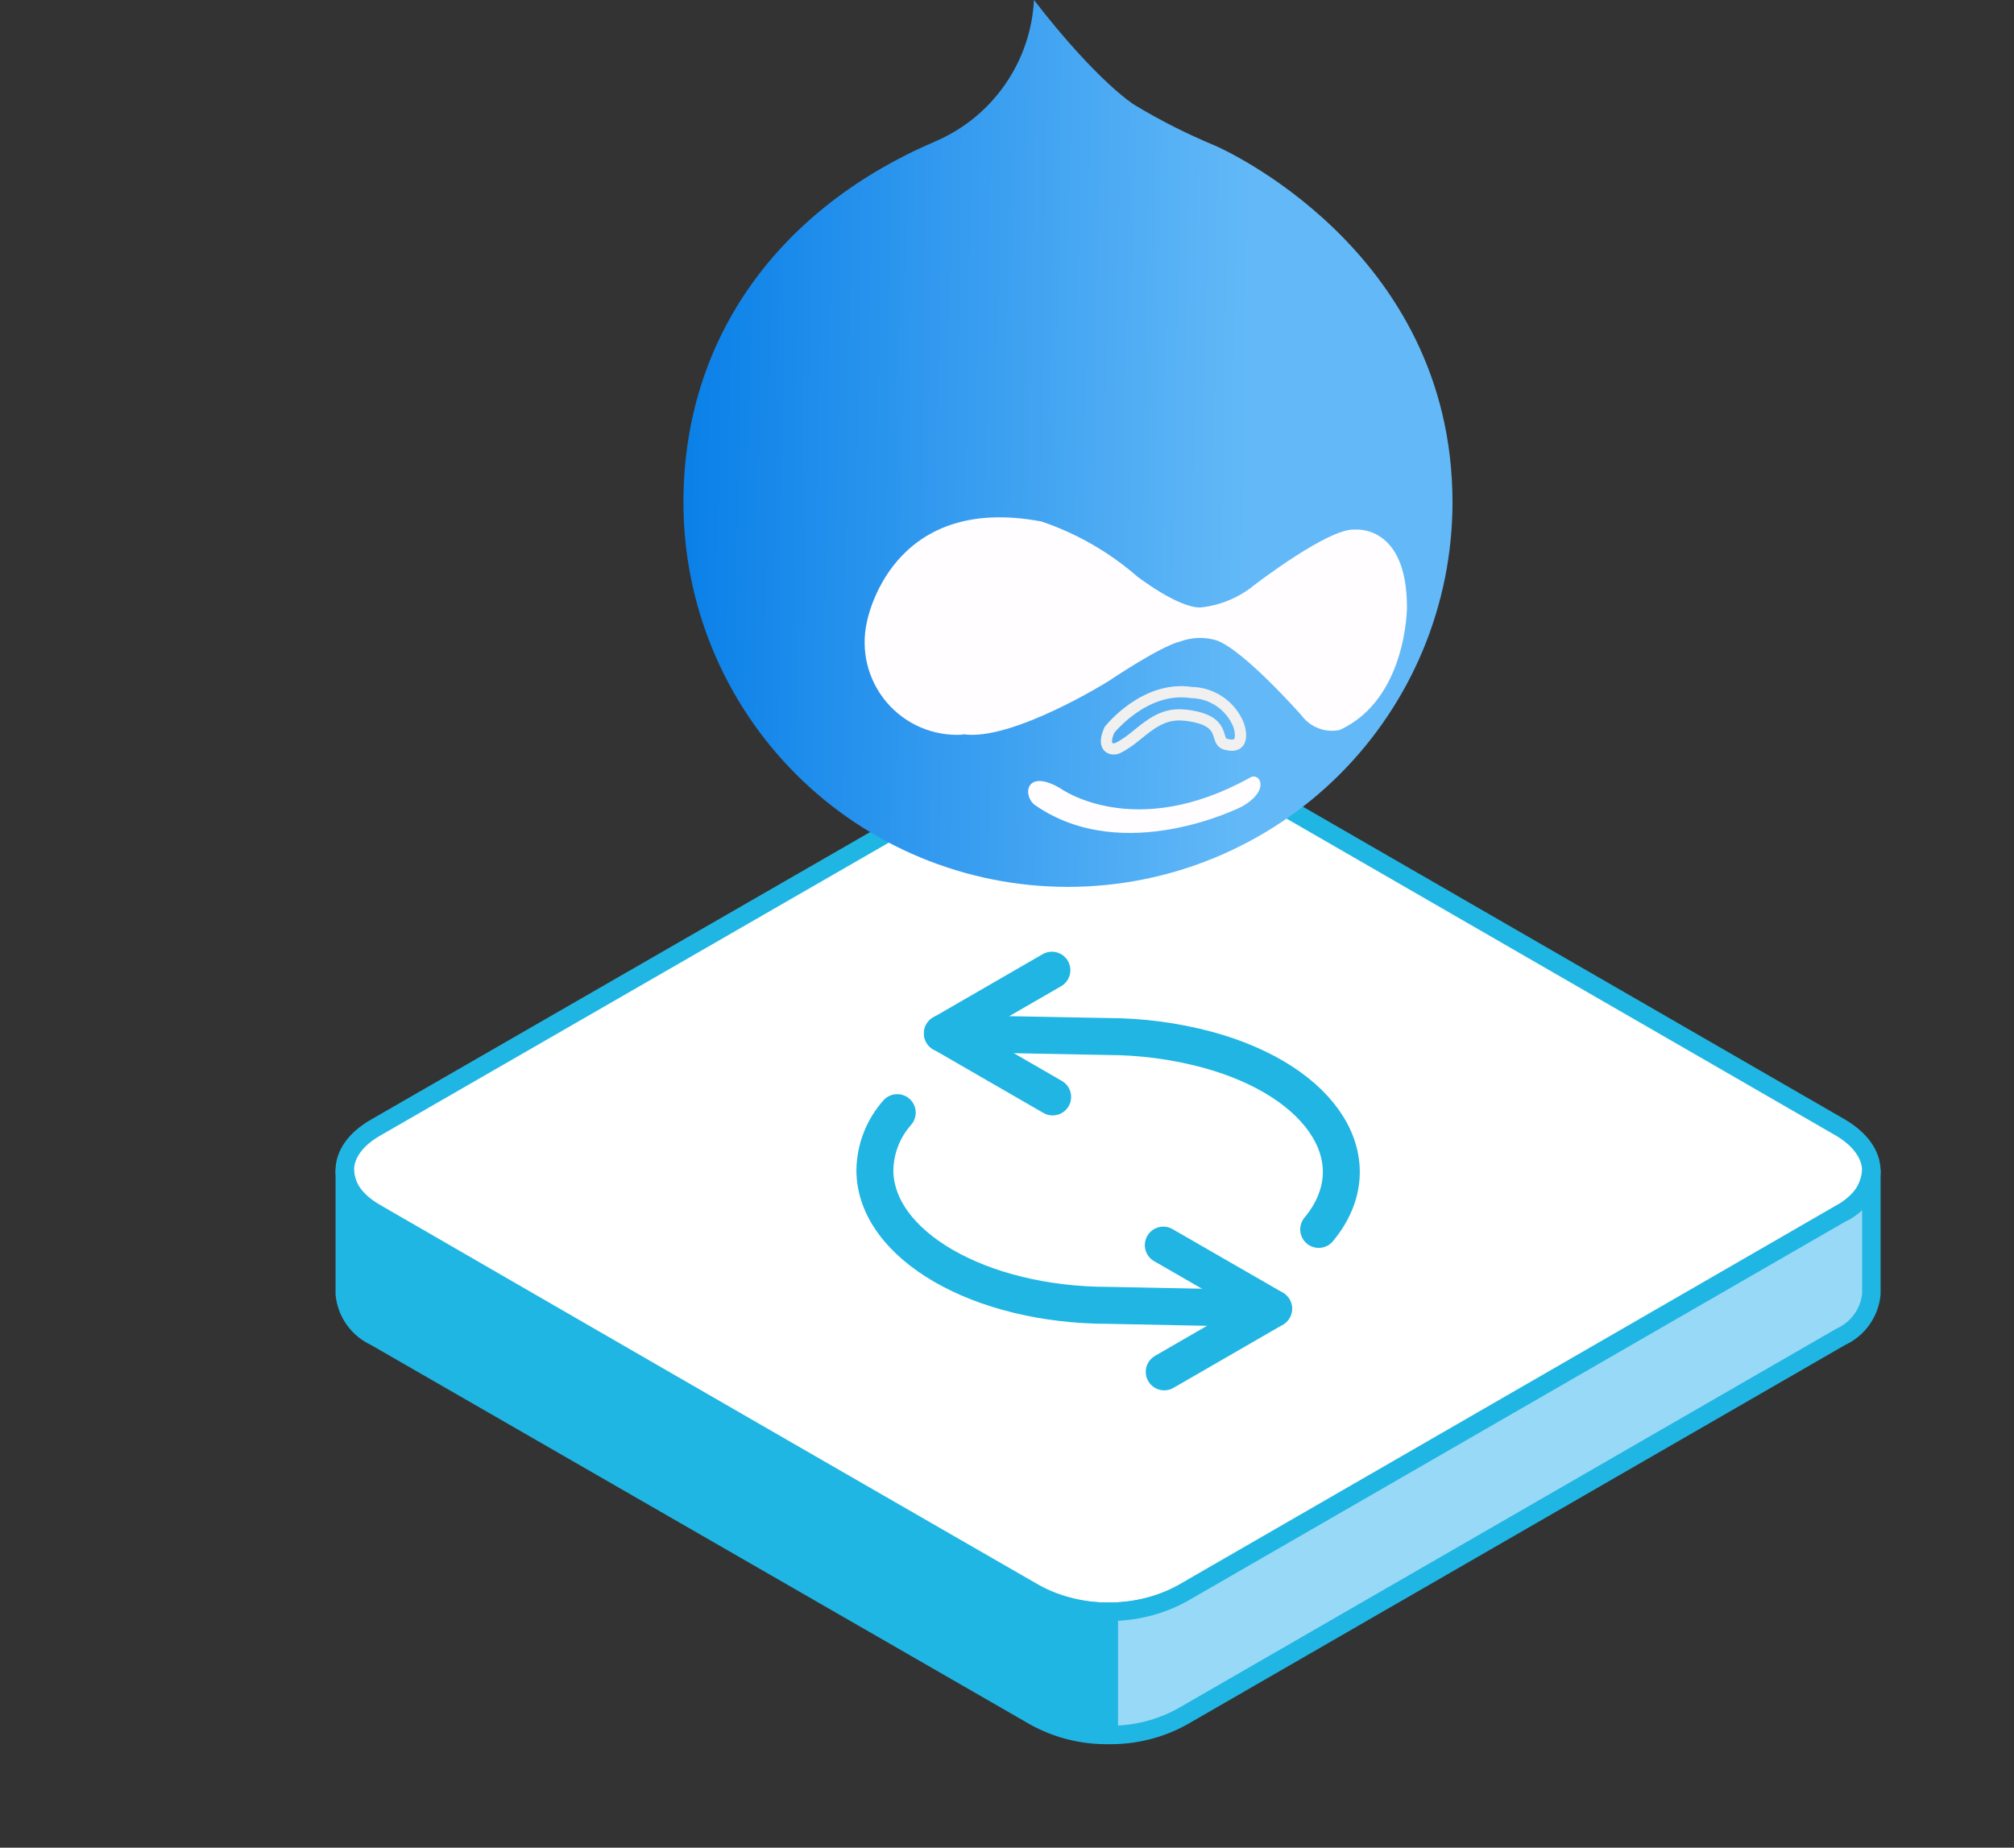
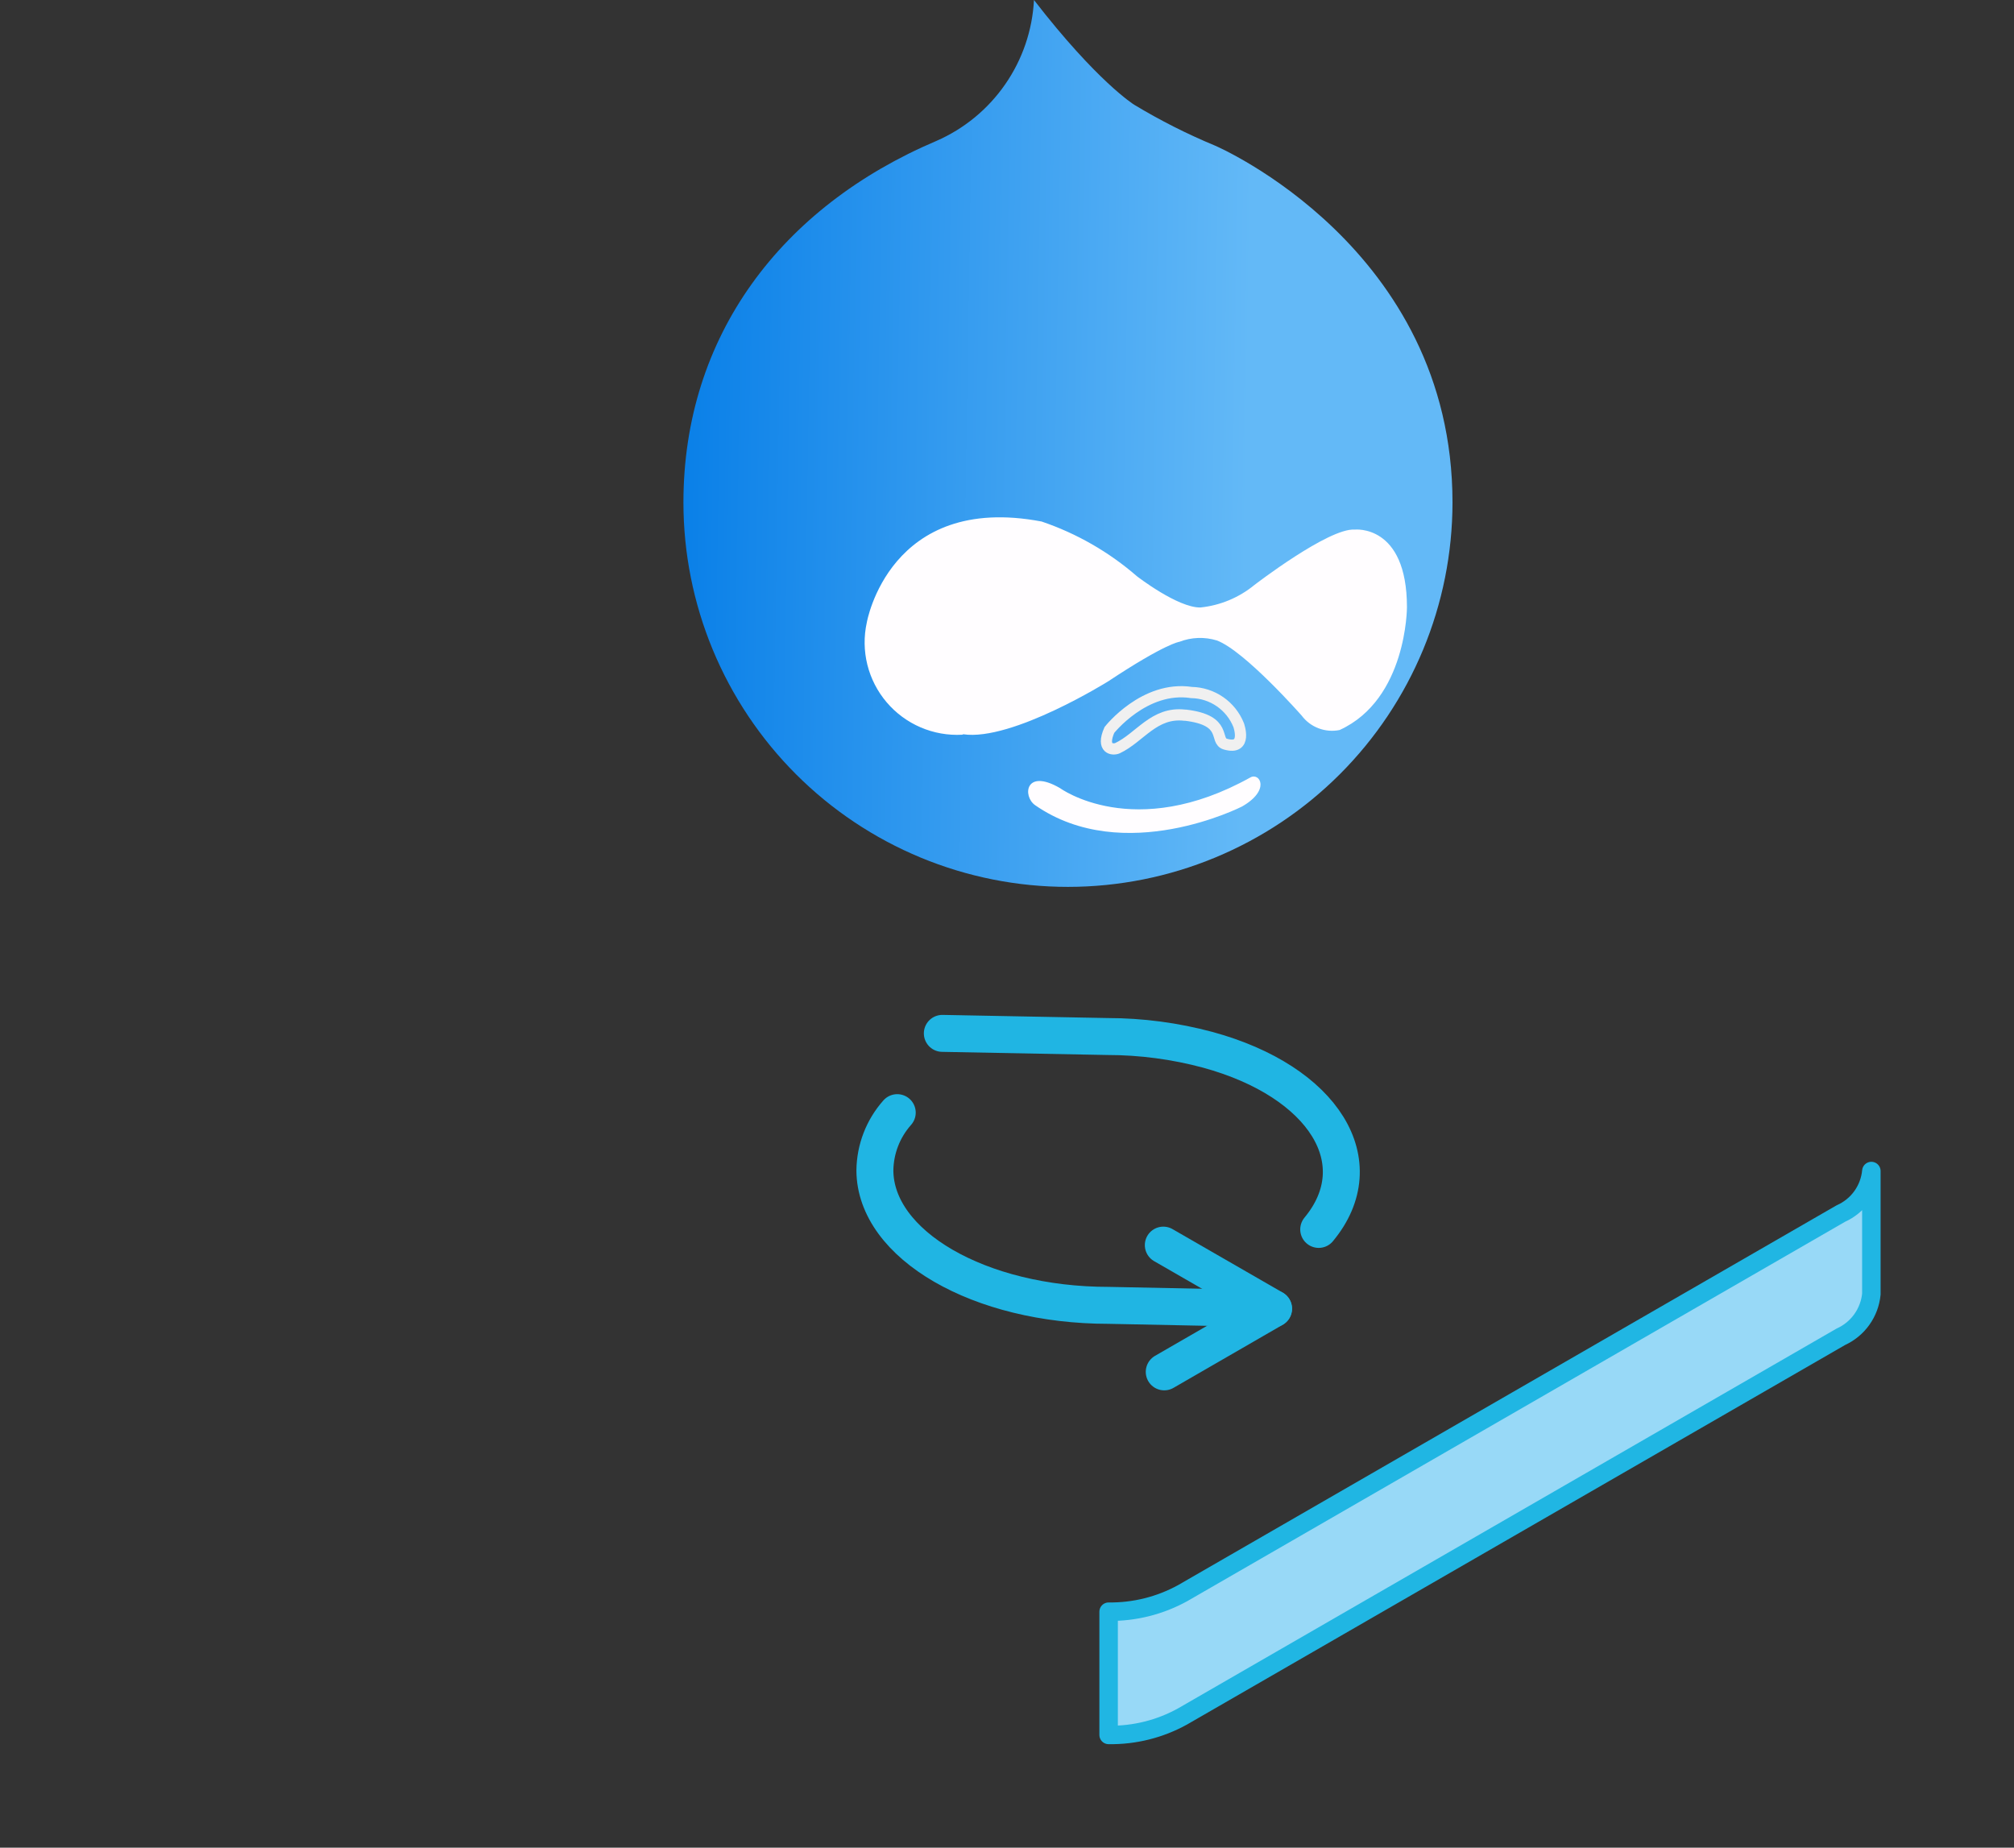
<svg xmlns="http://www.w3.org/2000/svg" fill="none" viewBox="0 0 109 100" height="100" width="109">
  <rect x="0" y="0" width="109" height="100" fill="#333333" stroke="none" />
-   <path stroke-linejoin="round" stroke-linecap="round" stroke="#20B6E3" fill="white" d="M99.63 61.039L64 40.479C62.761 39.849 61.39 39.521 60 39.521C58.61 39.521 57.239 39.849 56 40.479L20.31 61.039C18.11 62.309 18.11 64.369 20.31 65.639L56 86.269C57.238 86.903 58.609 87.234 60 87.234C61.391 87.234 62.762 86.903 64 86.269L99.63 65.679C101.83 64.409 101.83 62.349 99.63 61.039Z" />
  <path stroke-linejoin="round" stroke-linecap="round" stroke="#20B6E3" fill="#98D9F7" d="M101.28 70.039C101.232 70.535 101.054 71.01 100.764 71.415C100.475 71.821 100.083 72.143 99.63 72.349L64 92.899C62.777 93.576 61.398 93.921 60 93.899V87.229C61.397 87.246 62.775 86.901 64 86.229L99.63 65.679C100.085 65.477 100.477 65.157 100.767 64.753C101.057 64.349 101.234 63.874 101.28 63.379V70.039Z" />
-   <path stroke-linejoin="round" stroke-linecap="round" stroke="#20B6E3" fill="#20B6E3" d="M18.66 70.039C18.708 70.535 18.886 71.01 19.176 71.415C19.465 71.821 19.857 72.143 20.31 72.349L56 92.899C57.223 93.576 58.602 93.921 60 93.899V87.229C58.603 87.247 57.225 86.902 56 86.229L20.31 65.679C19.854 65.479 19.461 65.159 19.171 64.755C18.88 64.35 18.704 63.875 18.66 63.379V70.039Z" />
-   <path stroke-linejoin="round" stroke-linecap="round" stroke-width="2" stroke="#20B5E3" d="M56.93 52.509L51.01 55.929L56.97 59.369" />
  <path stroke-linejoin="round" stroke-linecap="round" stroke-width="2" stroke="#20B5E3" d="M63.01 74.249L68.93 70.829L62.96 67.389" />
  <path stroke-linejoin="round" stroke-linecap="round" stroke-width="2" stroke="#20B5E3" d="M71.37 66.539C74.37 62.919 71.66 58.539 65.37 56.819C63.596 56.342 61.767 56.1 59.93 56.099L51 55.929M68.92 70.829L60 70.649C53 70.649 47.37 67.369 47.35 63.349C47.363 62.194 47.792 61.082 48.56 60.219" />
  <path fill="url(#paint0_linear_133_2841)" d="M55.96 0C59.381 4.421 61.356 5.652 61.389 5.672C62.789 6.517 64.251 7.256 65.762 7.883C65.814 7.905 78.611 13.4 78.611 27.194C78.608 32.713 76.413 38.005 72.51 41.906C68.606 45.808 63.313 48 57.794 48C55.062 48 52.356 47.462 49.832 46.416C47.308 45.37 45.014 43.838 43.082 41.906C41.15 39.974 39.618 37.68 38.572 35.156C37.527 32.632 36.988 29.927 36.988 27.194C36.988 18.194 42.272 11.199 50.677 7.628C52.179 6.973 53.469 5.912 54.402 4.564C55.336 3.217 55.875 1.637 55.96 0Z" />
  <path fill="#FFFDFF" d="M56.021 43.578C55.329 43.092 55.487 41.562 57.369 42.655C57.369 42.655 61.365 45.594 67.681 42.072C68.179 41.805 68.774 42.764 67.219 43.651C67.219 43.651 60.831 46.918 56.021 43.578Z" />
  <path stroke-miterlimit="10" stroke-width="0.607" stroke="#F0F0F0" d="M64.171 38.708C66.491 38.987 65.689 40.104 66.321 40.274C67.535 40.627 67.037 39.242 67.037 39.242C66.832 38.73 66.481 38.29 66.027 37.977C65.574 37.664 65.038 37.491 64.487 37.481C61.936 37.092 60.041 39.509 60.041 39.509C59.58 40.554 60.236 40.602 60.479 40.493C61.693 39.922 62.458 38.513 64.122 38.708H64.171Z" />
  <path fill="#FFFDFF" d="M52.074 39.765C51.303 39.807 50.533 39.671 49.824 39.366C49.115 39.062 48.486 38.597 47.986 38.009C47.486 37.421 47.129 36.725 46.942 35.976C46.756 35.227 46.746 34.446 46.912 33.692C46.912 33.692 48.126 26.659 56.373 28.226C58.27 28.87 60.023 29.876 61.535 31.19C61.535 31.19 63.745 32.902 64.972 32.878C66.042 32.767 67.055 32.345 67.887 31.663C67.887 31.663 71.907 28.566 73.316 28.663C73.316 28.663 76.146 28.348 76.146 32.866C76.146 32.866 76.146 37.846 72.502 39.51C72.122 39.588 71.727 39.556 71.364 39.418C71 39.281 70.683 39.043 70.45 38.732C70.45 38.732 67.377 35.234 65.859 34.663C65.194 34.459 64.479 34.485 63.83 34.736C63.83 34.736 63.078 34.821 59.98 36.874C59.98 36.874 54.77 40.129 52.134 39.74L52.074 39.765Z" />
  <defs>
    <linearGradient gradientUnits="userSpaceOnUse" y2="27.494" x2="67.5" y1="26.994" x1="37" id="paint0_linear_133_2841">
      <stop stop-color="#0A80E8" />
      <stop stop-color="#63B9F7" offset="1" />
    </linearGradient>
  </defs>
</svg>